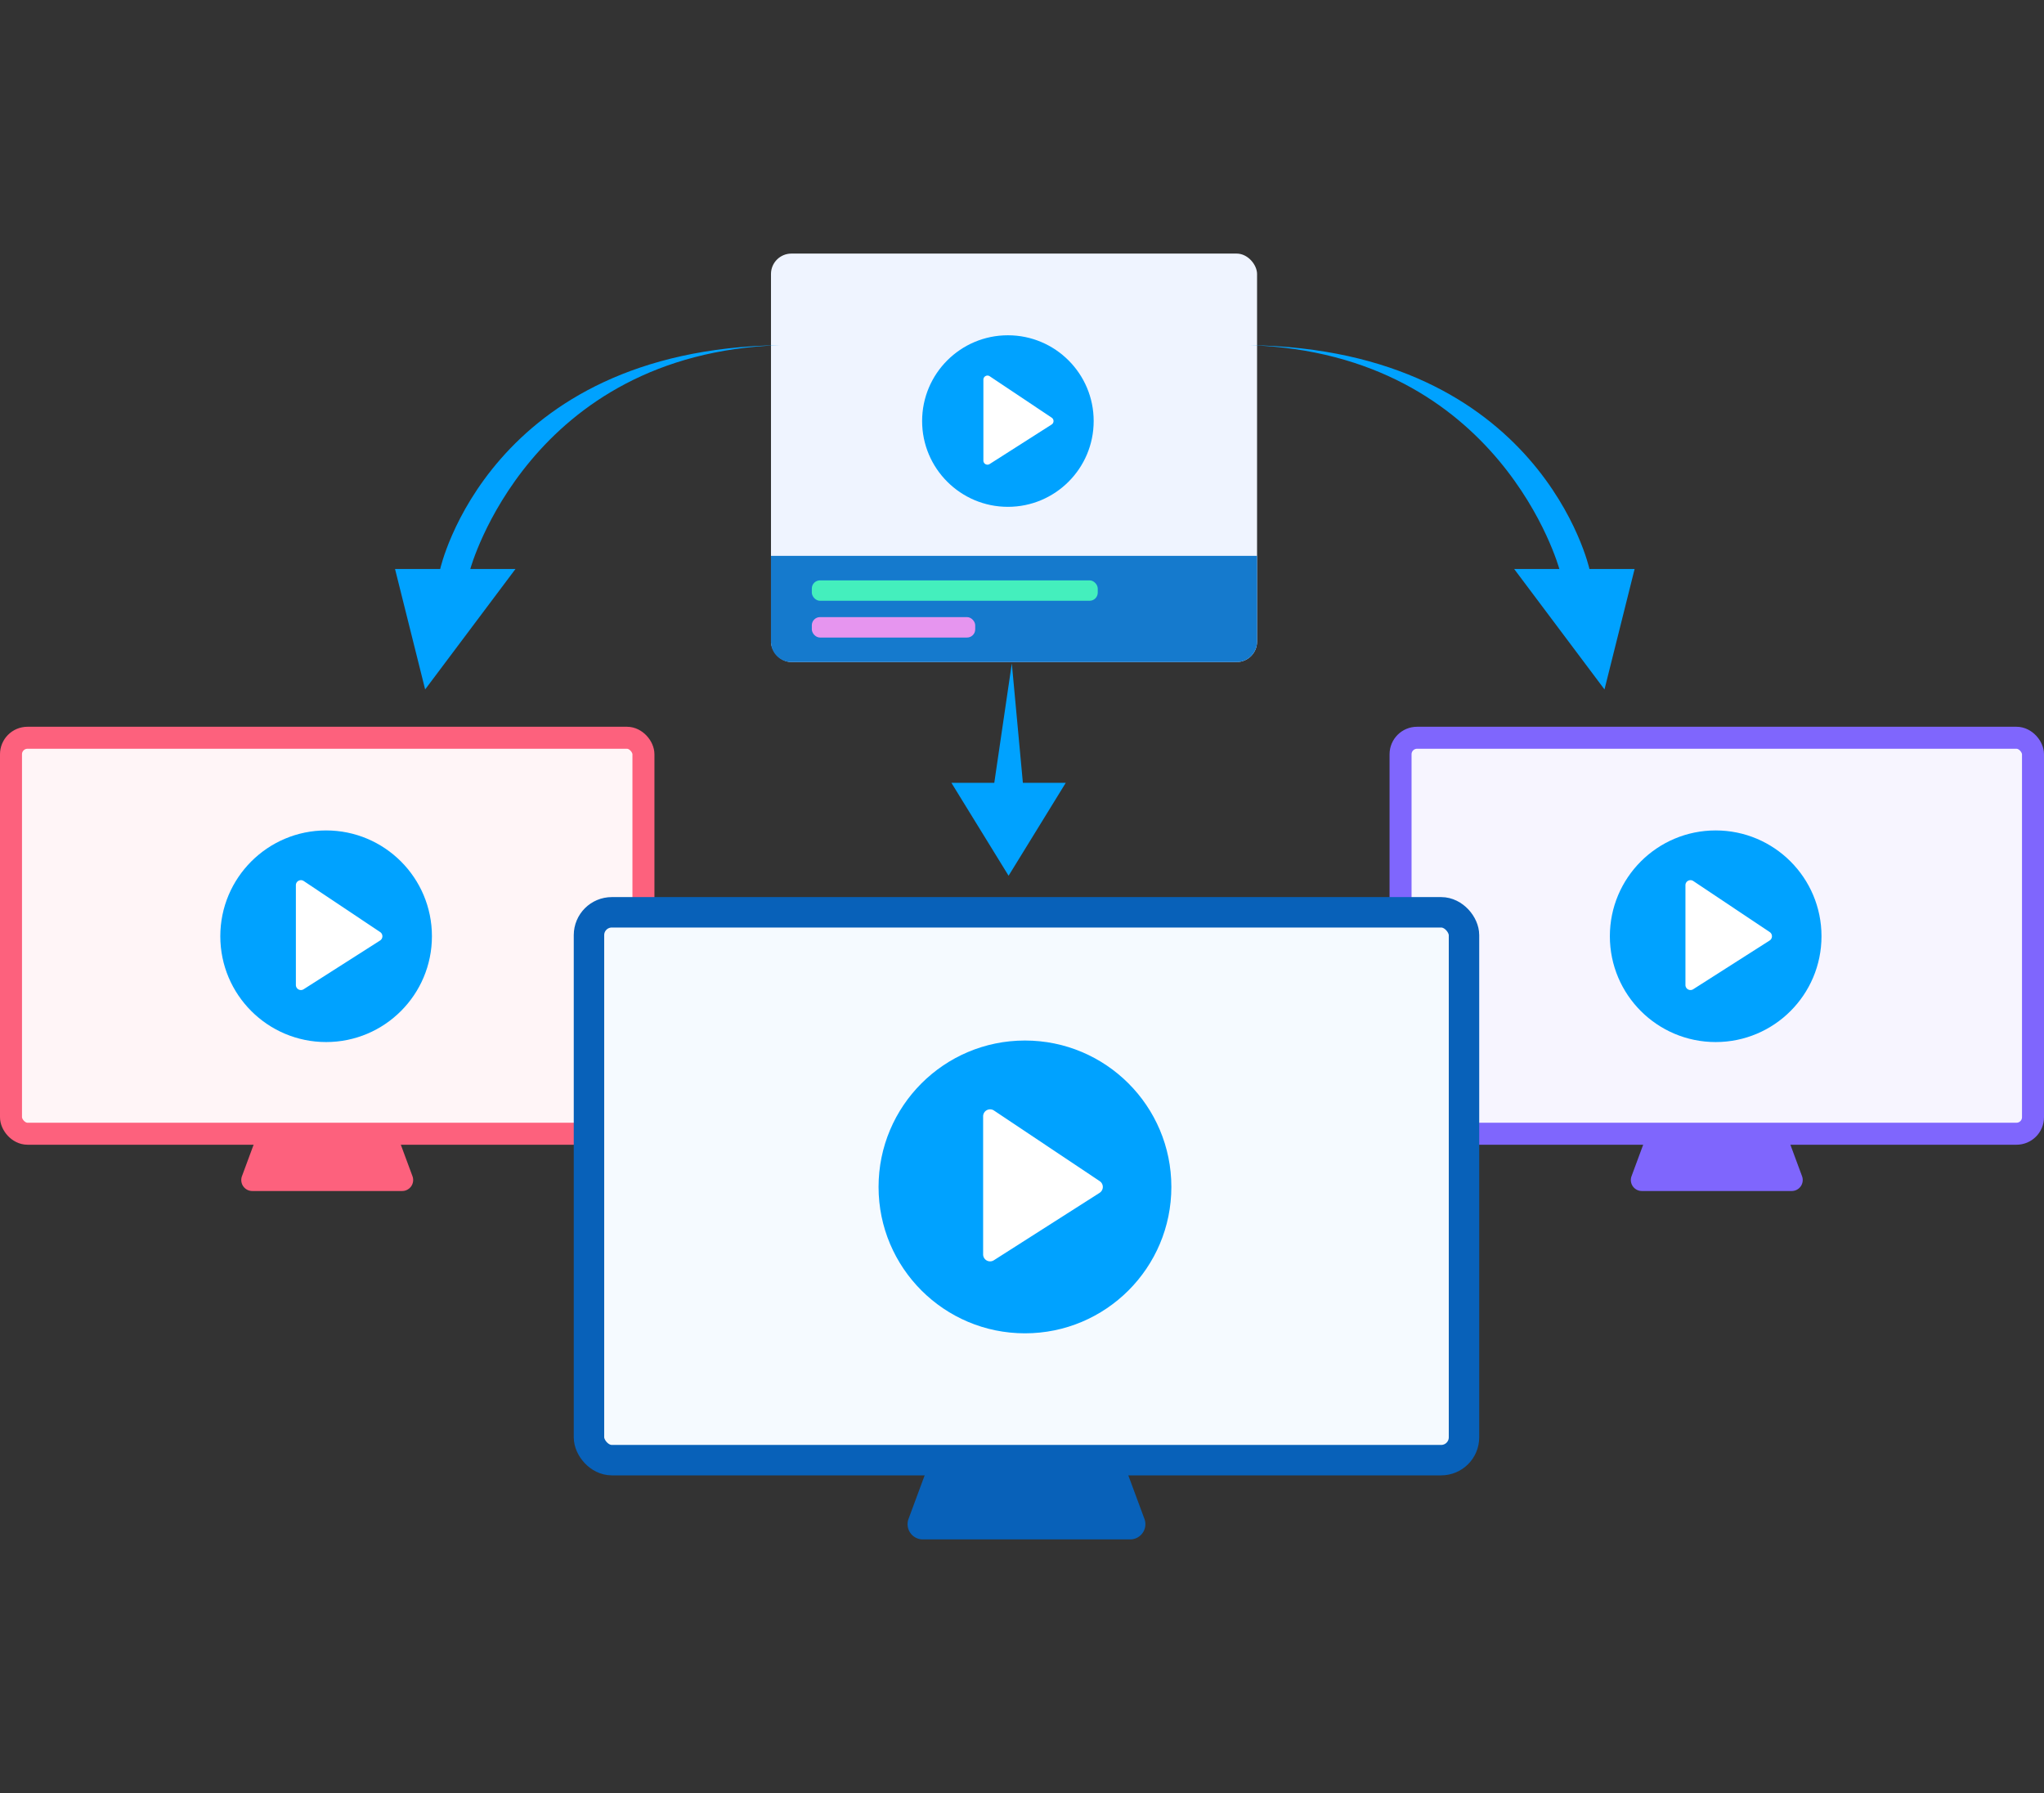
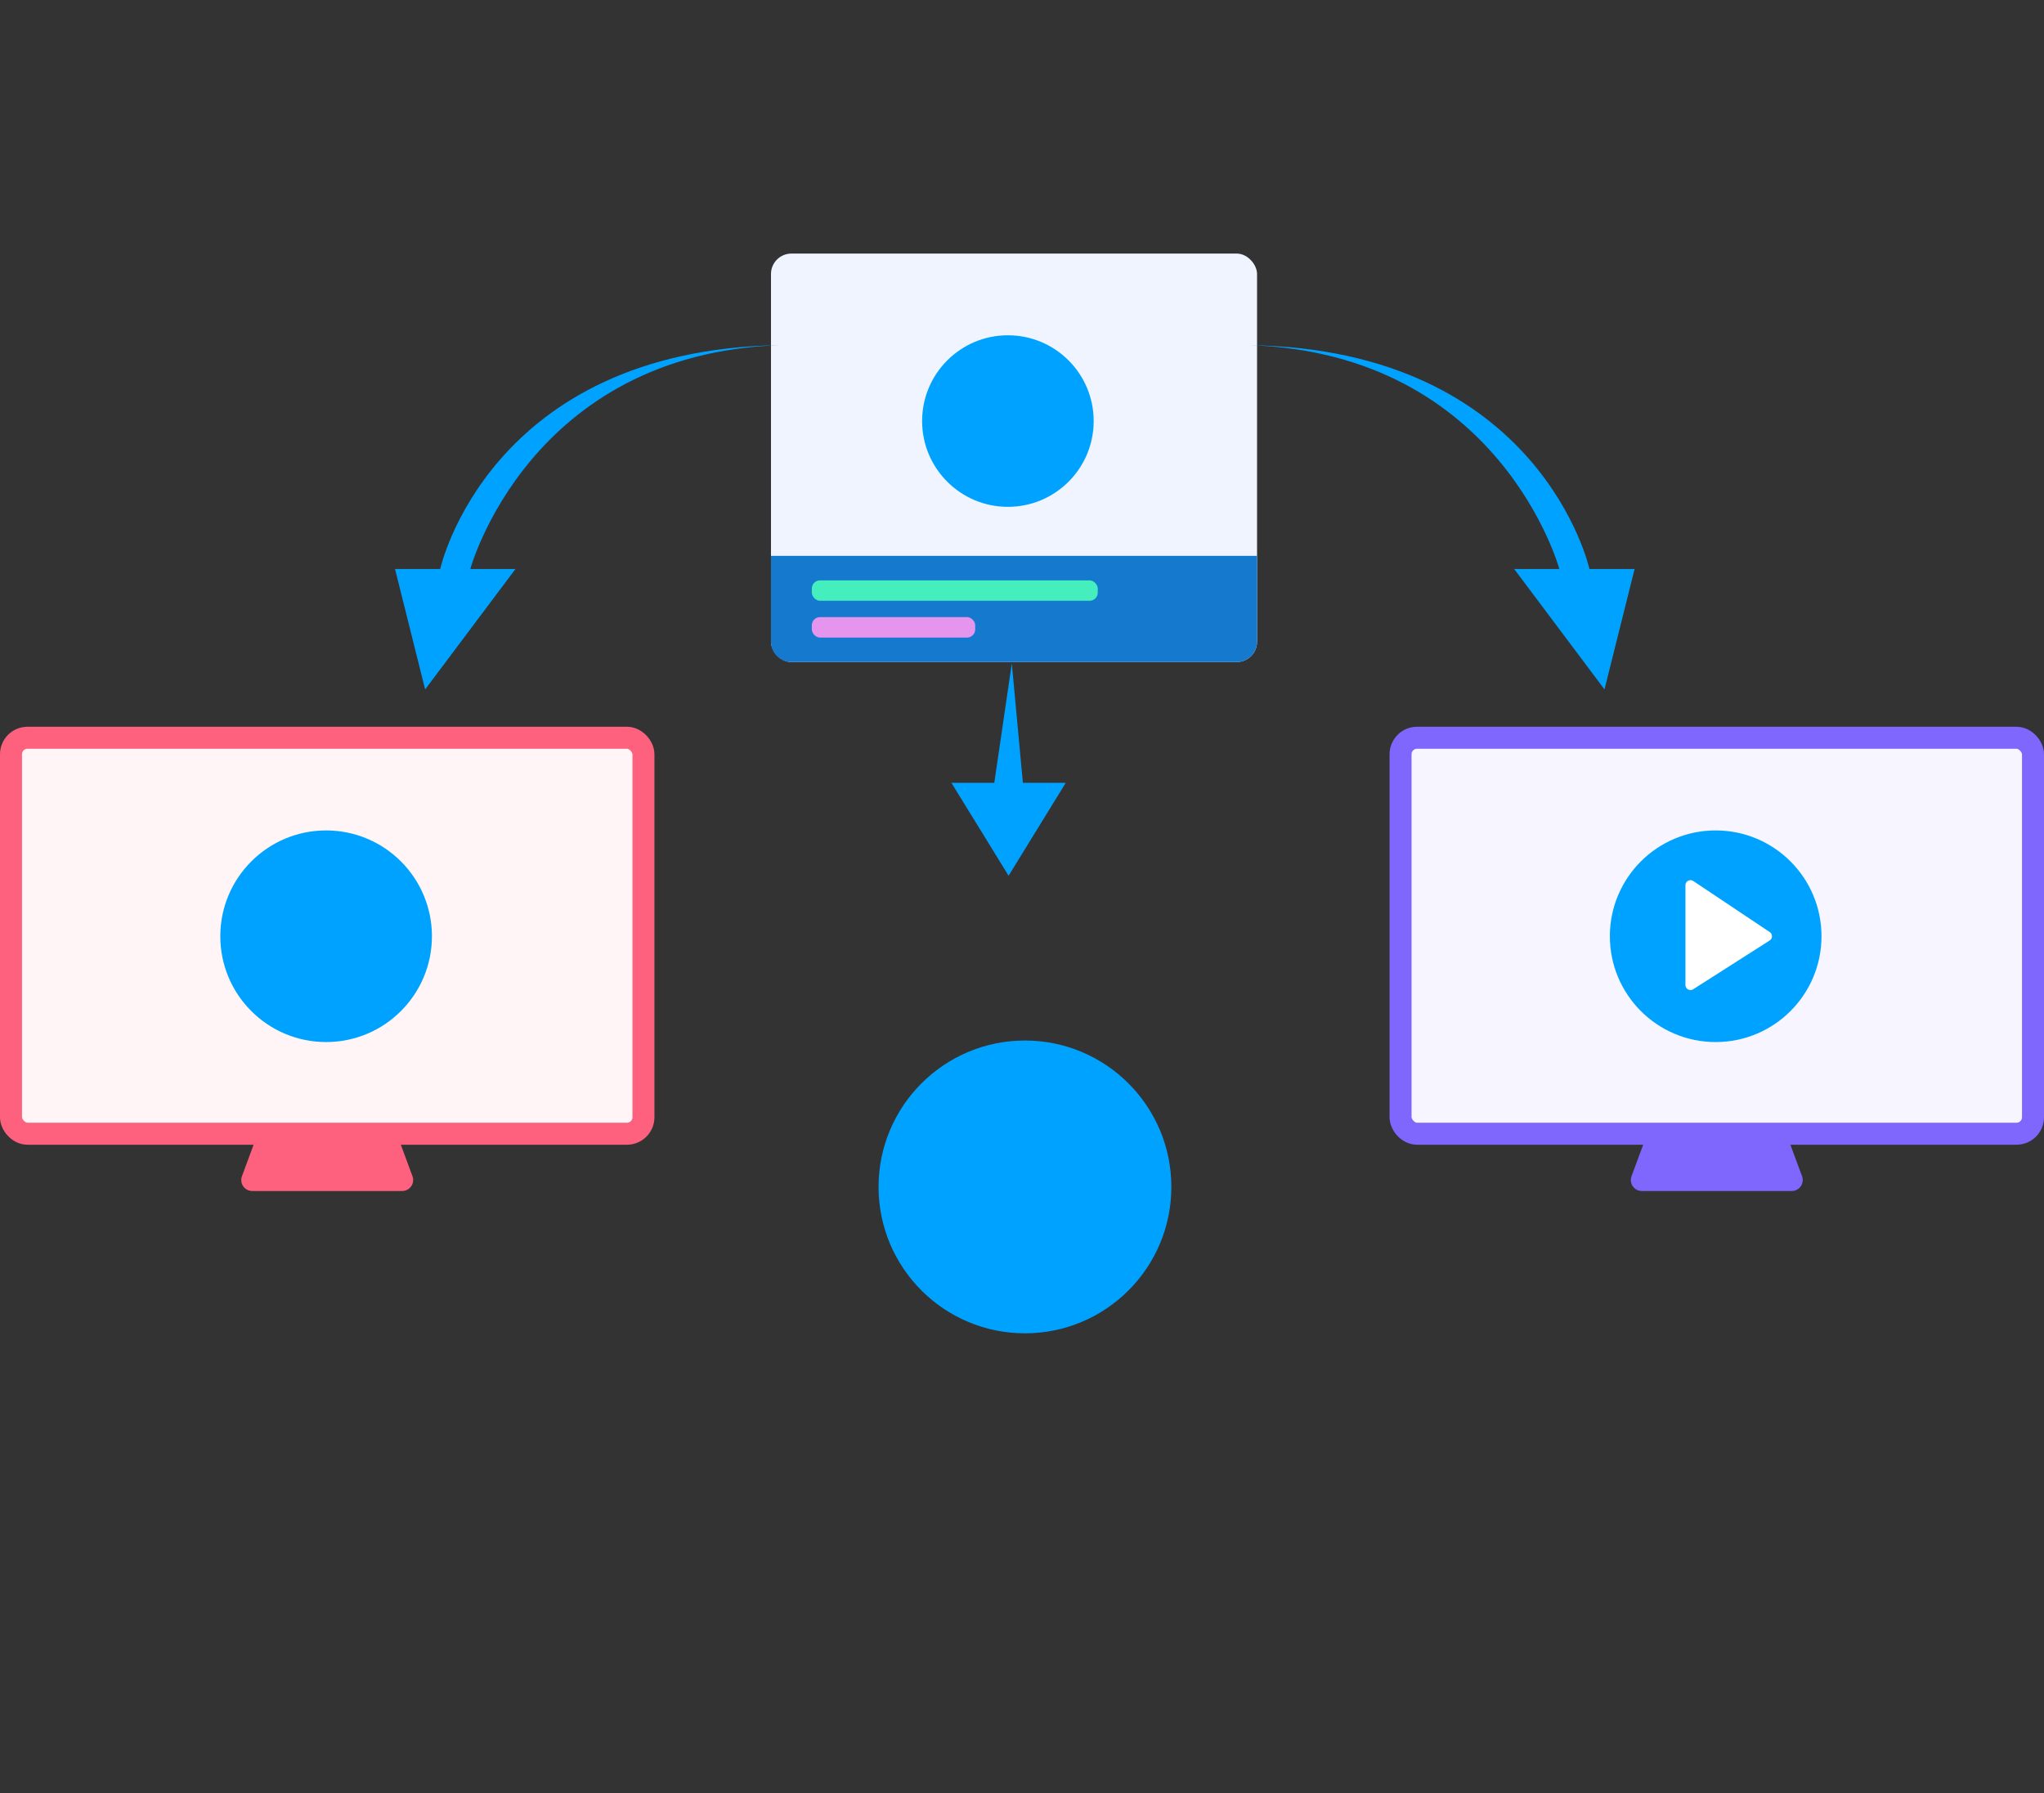
<svg xmlns="http://www.w3.org/2000/svg" width="228" height="200" viewBox="0 0 228 200" fill="none">
  <rect x="0" y="0" width="228" height="200" fill="#333333" stroke="none" />
  <rect x="86" y="28.286" width="54.22" height="45.563" rx="2.278" fill="#EFF4FF" />
  <path d="M86 62.003h54.22v9.568a2.278 2.278 0 0 1-2.278 2.278H88.278A2.278 2.278 0 0 1 86 71.571v-9.568z" fill="#157ACD" />
  <circle cx="112.427" cy="46.967" r="9.568" fill="#00A2FF" />
-   <path d="M109.693 51.376v-9.024c0-.365.406-.582.708-.38l6.913 4.618a.456.456 0 0 1-.009.763l-6.912 4.407a.455.455 0 0 1-.7-.384z" fill="#fff" />
  <rect x="90.556" y="64.737" width="31.894" height="2.278" rx=".911" fill="#44EFBD" />
  <rect x="90.556" y="68.837" width="18.225" height="2.278" rx=".911" fill="#E695EF" />
-   <path d="M187.216 117.089c.179-.481.638-.8 1.151-.8h6.267c.513 0 .972.319 1.15.8l5.226 14.11a1.227 1.227 0 0 1-1.151 1.653h-16.718a1.227 1.227 0 0 1-1.15-1.653l5.225-14.11z" fill="#7F66FD" />
+   <path d="M187.216 117.089c.179-.481.638-.8 1.151-.8h6.267c.513 0 .972.319 1.15.8l5.226 14.11a1.227 1.227 0 0 1-1.151 1.653h-16.718a1.227 1.227 0 0 1-1.15-1.653z" fill="#7F66FD" />
  <rect x="156.227" y="82.294" width="70.546" height="44.168" rx="1.84" fill="#F7F5FF" stroke="#7F66FD" stroke-width="2.454" />
  <circle cx="191.377" cy="104.434" r="11.803" fill="#00A2FF" />
  <path d="M188.004 109.873V98.741c0-.449.501-.717.875-.467l8.526 5.695a.562.562 0 0 1-.01.941l-8.526 5.437a.563.563 0 0 1-.865-.474z" fill="#fff" />
  <path d="M32.216 117.089c.178-.481.638-.8 1.15-.8h6.268c.513 0 .972.319 1.15.8l5.226 14.11a1.227 1.227 0 0 1-1.15 1.653H28.14a1.227 1.227 0 0 1-1.15-1.653l5.225-14.11z" fill="#FD617D" />
  <rect x="1.227" y="82.294" width="70.546" height="44.168" rx="1.84" fill="#FFF5F7" stroke="#FD617D" stroke-width="2.454" />
  <circle cx="36.377" cy="104.434" r="11.803" fill="#00A2FF" />
-   <path d="M33.004 109.873V98.741c0-.449.501-.717.875-.467l8.526 5.695a.562.562 0 0 1-.01.941l-8.526 5.437a.562.562 0 0 1-.865-.474z" fill="#fff" />
-   <path d="M108.573 149.906a1.696 1.696 0 0 1 1.591-1.108h8.671c.71 0 1.345.442 1.592 1.108l7.23 19.521a1.697 1.697 0 0 1-1.592 2.287h-23.131a1.697 1.697 0 0 1-1.591-2.287l7.23-19.521z" fill="#0861B9" />
-   <rect x="65.698" y="101.764" width="97.605" height="61.109" rx="2.546" fill="#F5FAFF" stroke="#0861B9" stroke-width="3.395" />
  <circle cx="114.33" cy="132.396" r="16.33" fill="#00A2FF" />
-   <path d="M109.664 139.921V124.52a.777.777 0 0 1 1.209-.646l11.797 7.879a.779.779 0 0 1-.014 1.303l-11.797 7.521a.777.777 0 0 1-1.195-.656z" fill="#fff" />
  <path d="M49.102 63.468S54.5 39 87 38.5c-28 .95-34.54 24.968-34.54 24.968h5.038L47.423 76.903l-3.358-13.434h5.037zm128.194 0S171.898 39 139.398 38.5c28 .95 34.54 24.968 34.54 24.968H168.9l10.075 13.434 3.359-13.434h-5.038zm-63.198 23.85l-1.234-13.314-1.955 13.314h-4.785l6.38 10.366 6.379-10.366h-4.785z" fill="#00A2FF" />
</svg>